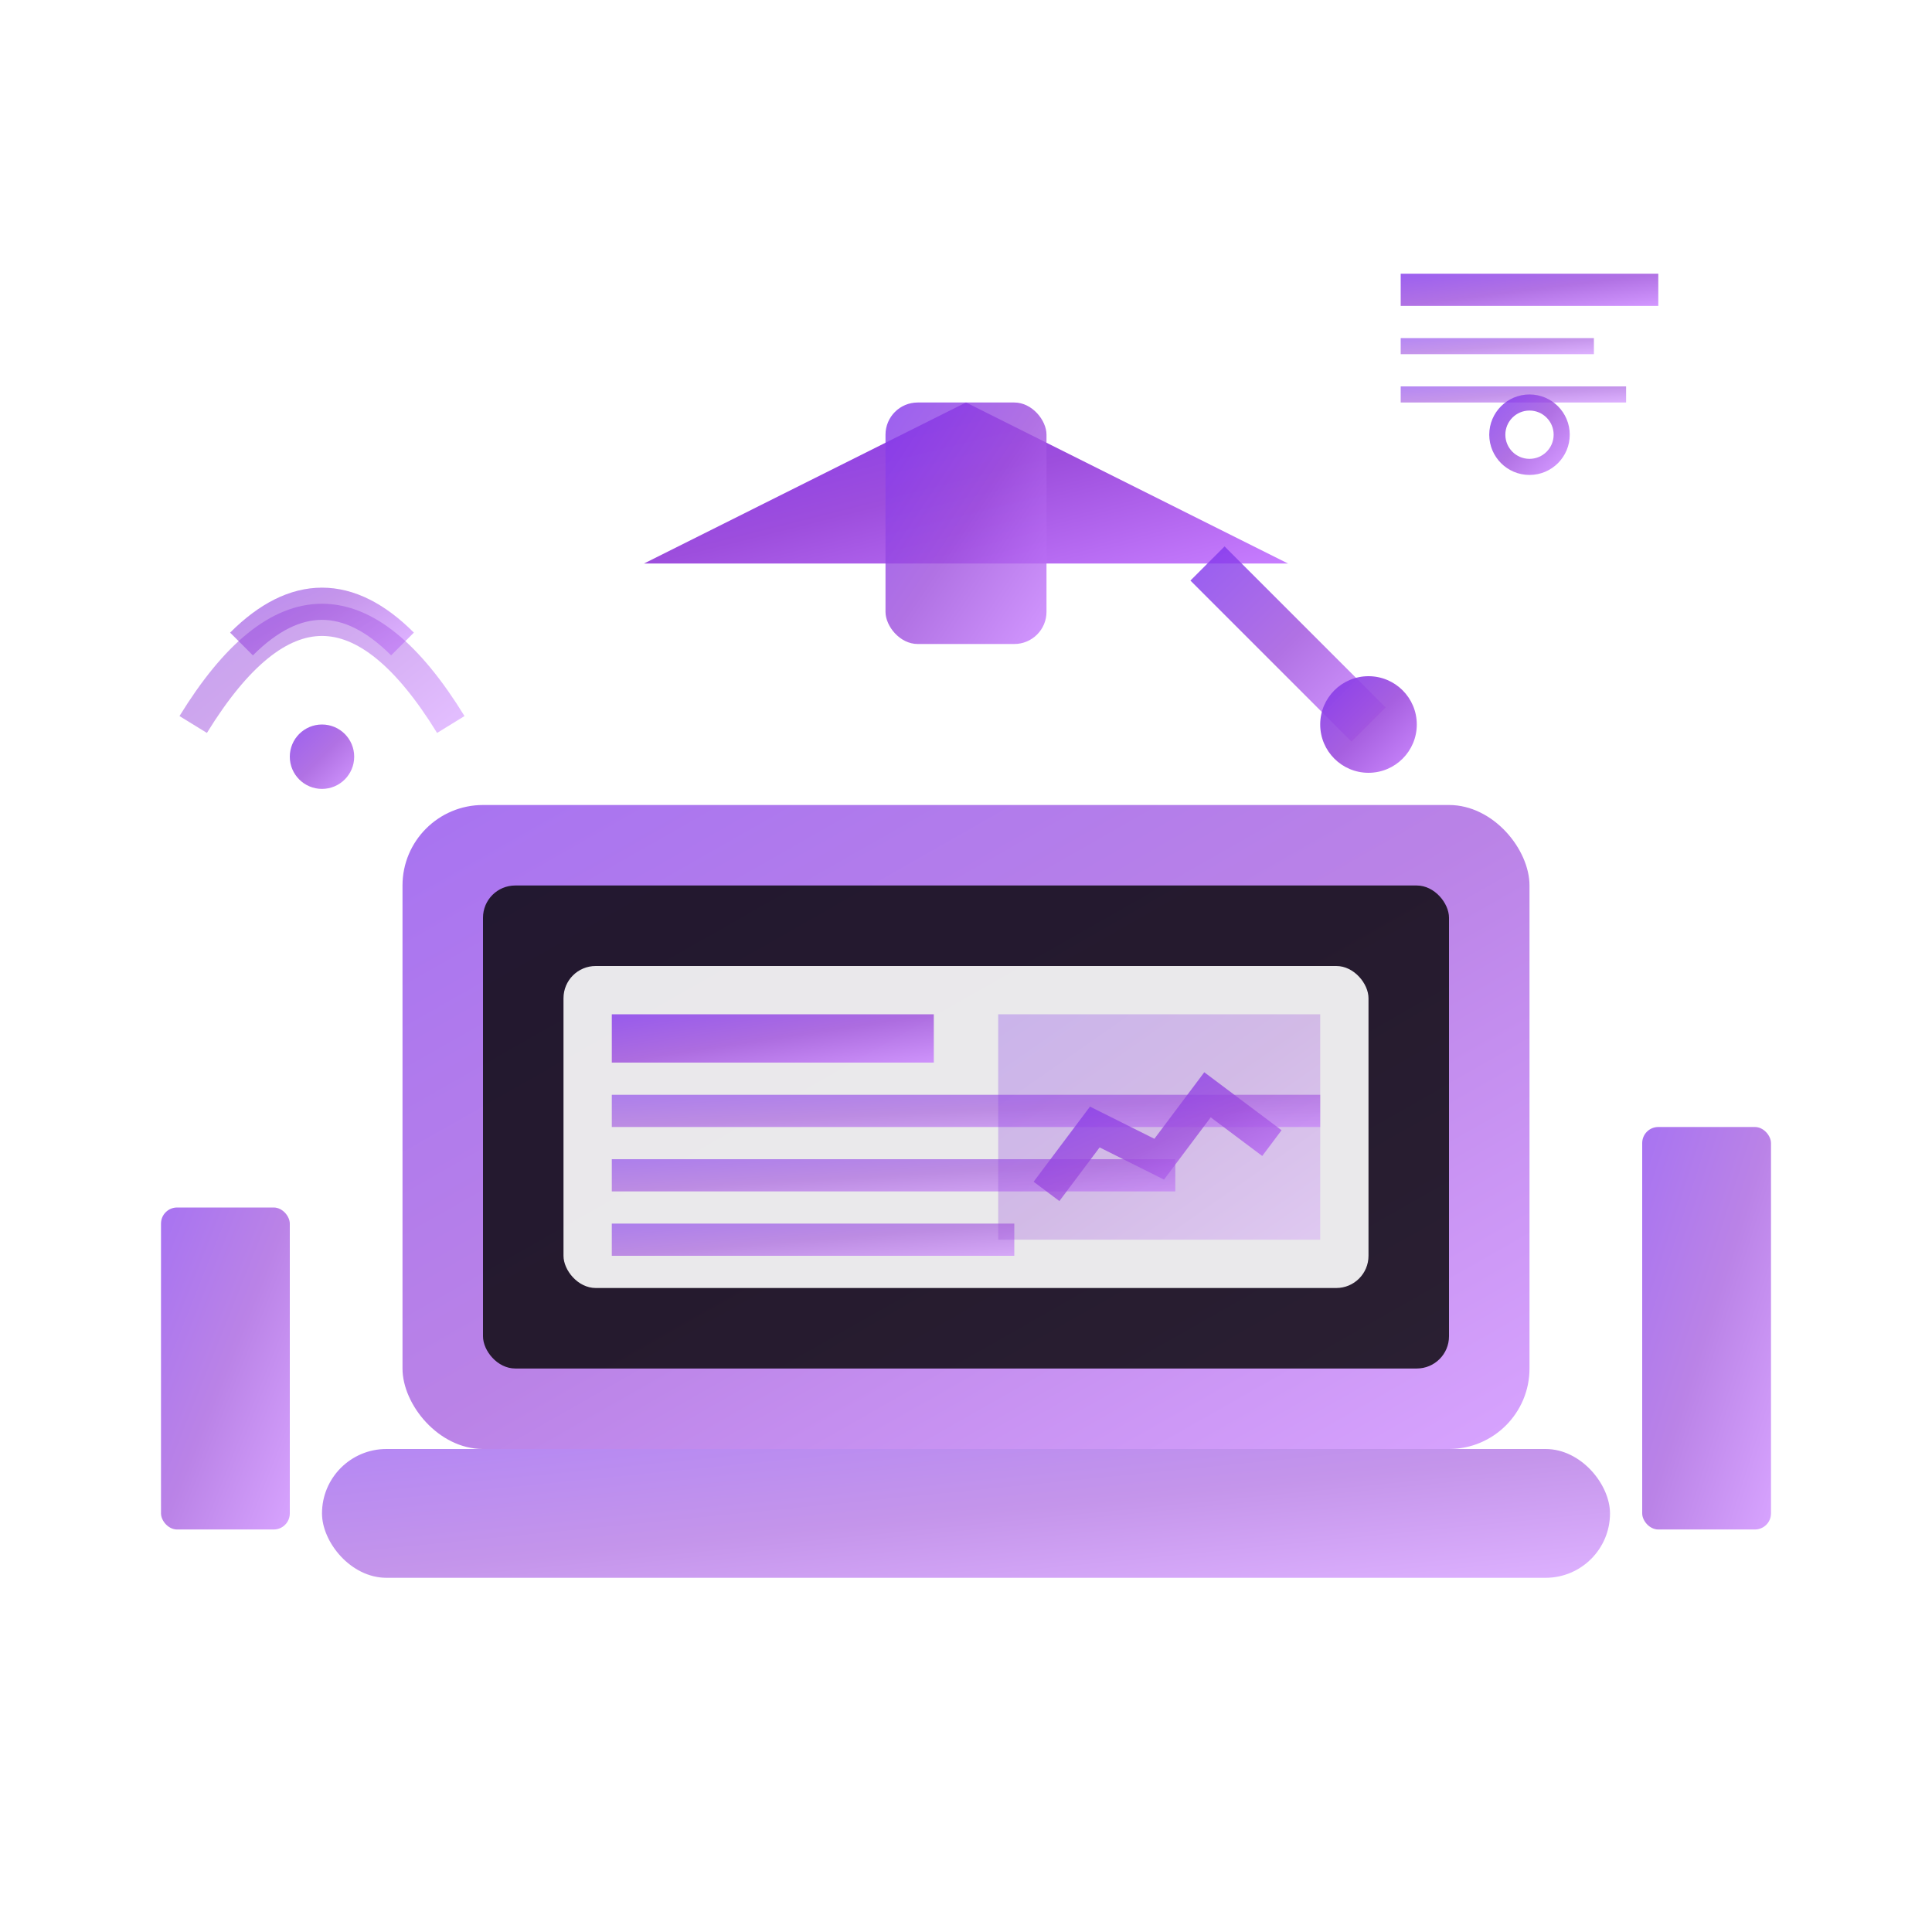
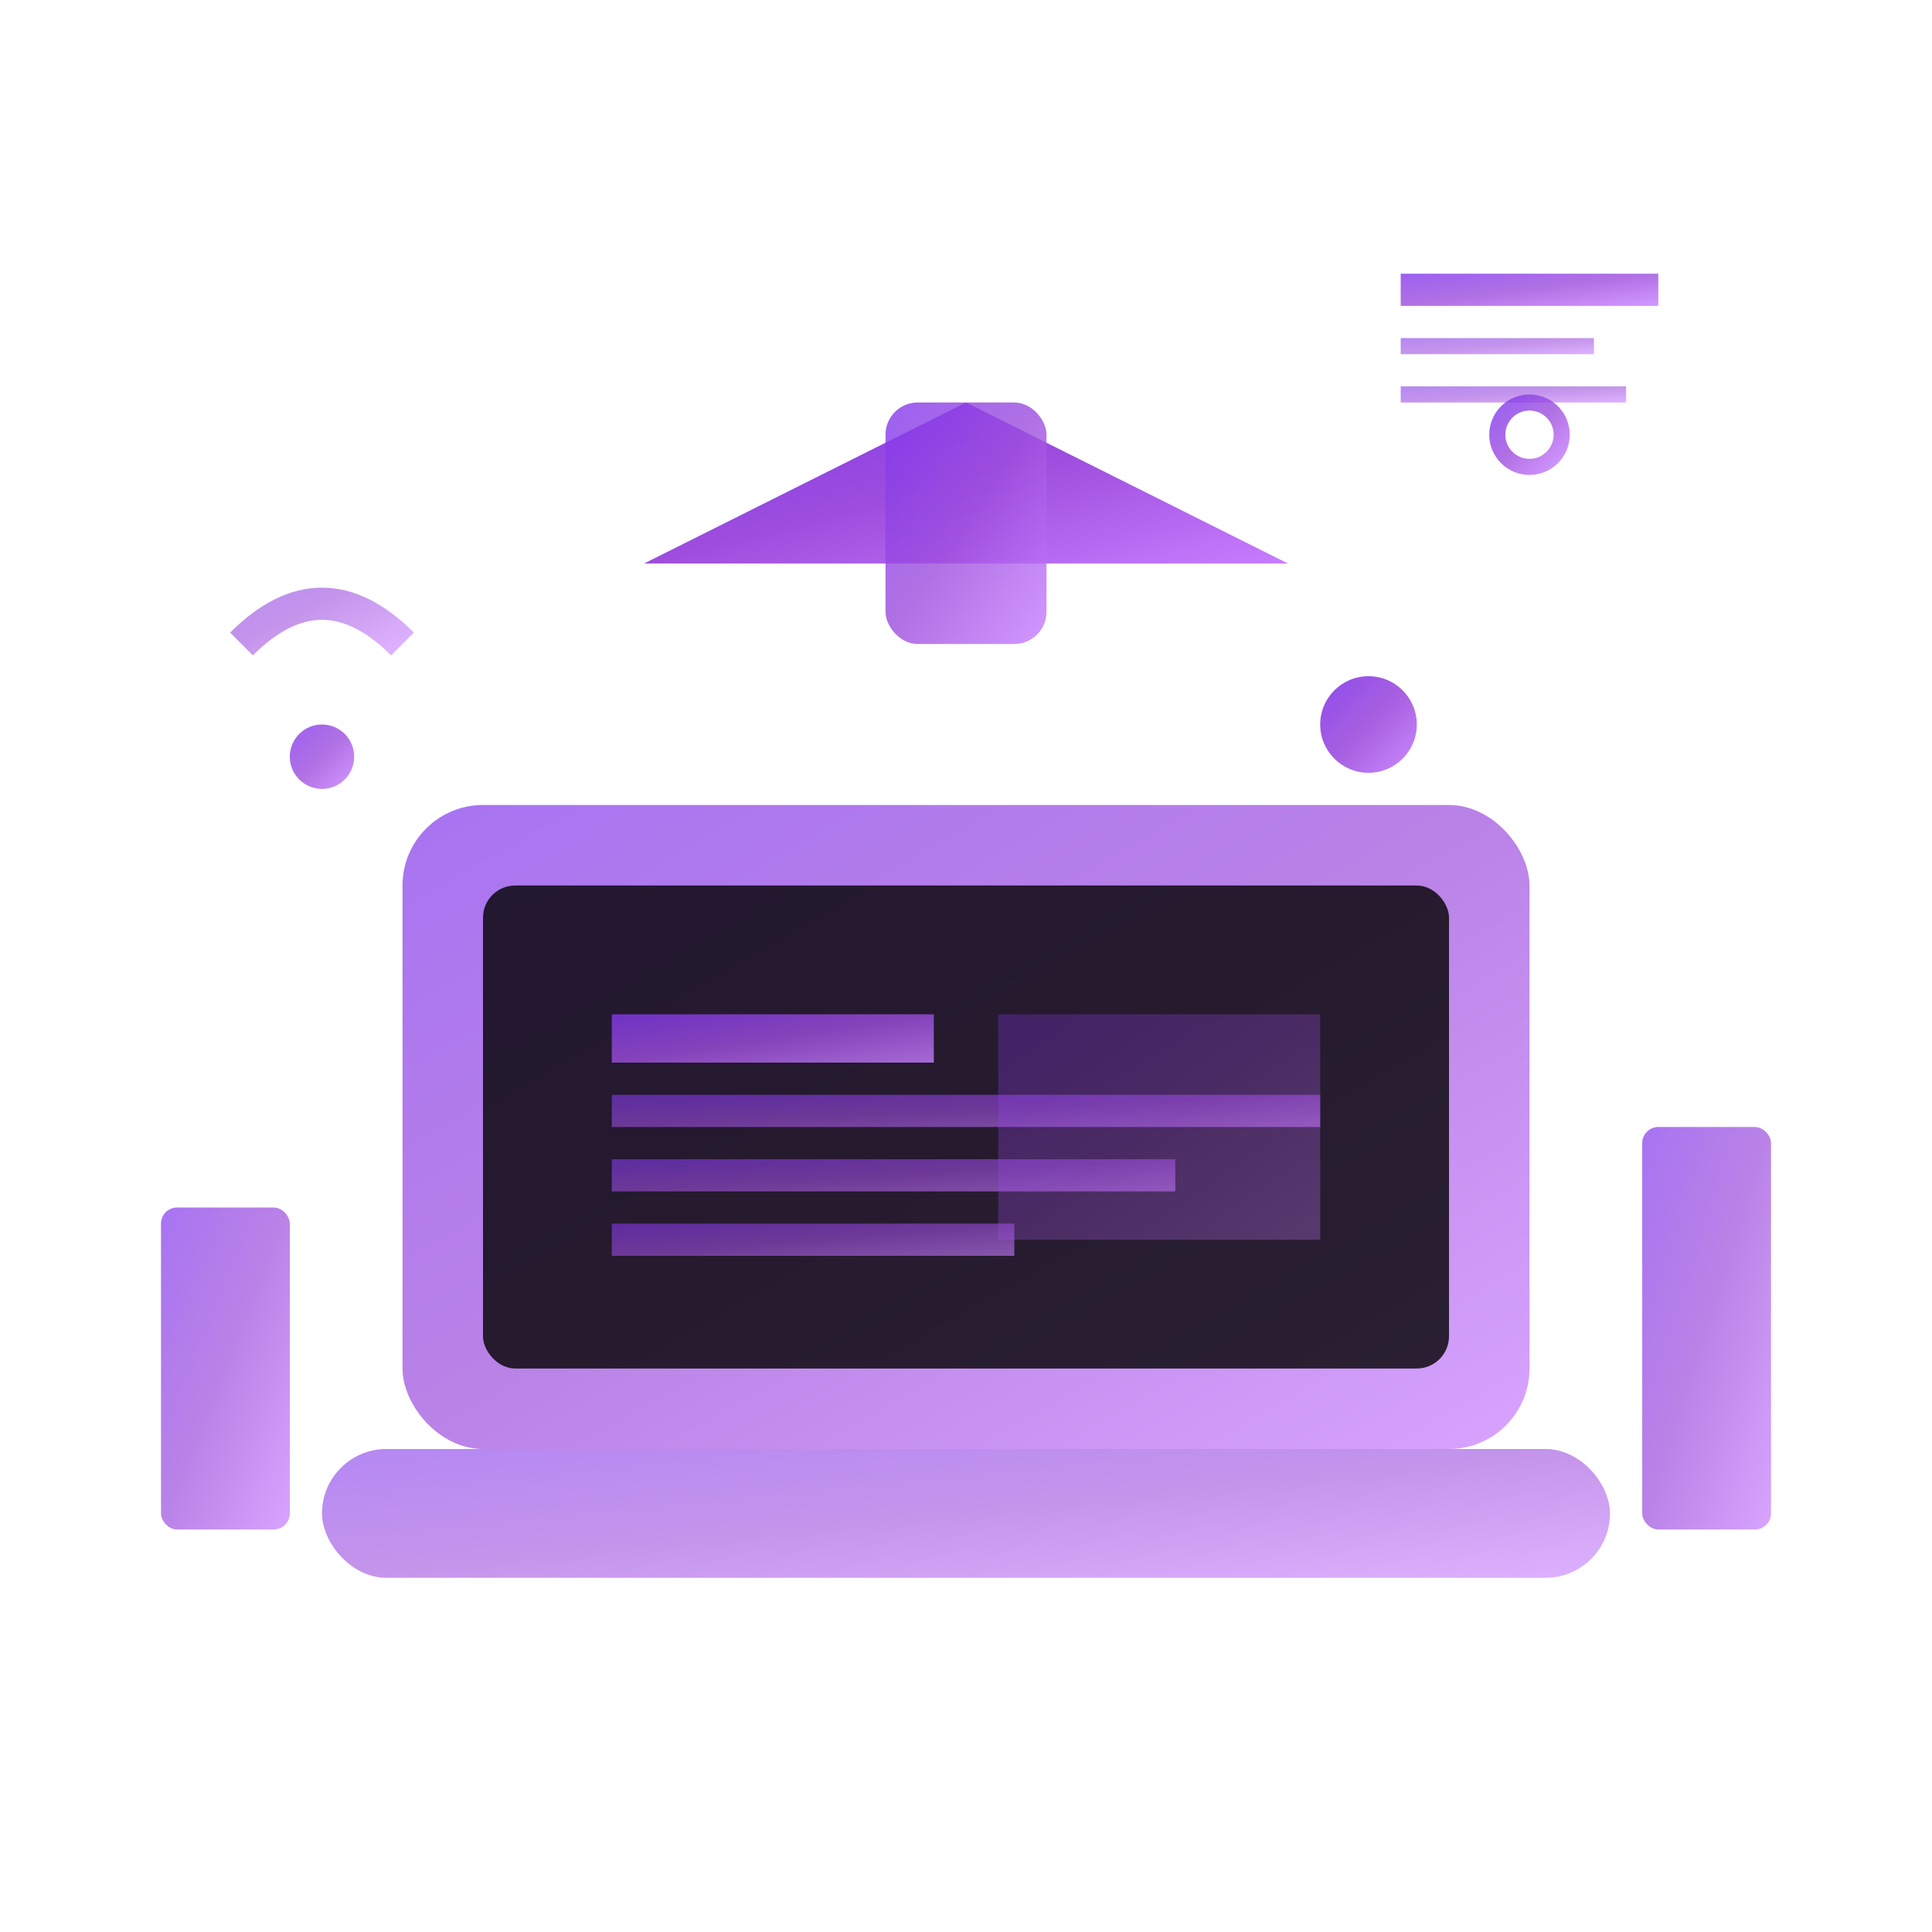
<svg xmlns="http://www.w3.org/2000/svg" width="120" height="120" viewBox="0 0 120 120">
  <defs>
    <linearGradient id="trainingGradient" x1="0%" y1="0%" x2="100%" y2="100%">
      <stop offset="0%" style="stop-color:#8338ec;stop-opacity:1" />
      <stop offset="50%" style="stop-color:#9d4edd;stop-opacity:1" />
      <stop offset="100%" style="stop-color:#c77dff;stop-opacity:1" />
    </linearGradient>
    <filter id="trainingGlow">
      <feGaussianBlur stdDeviation="3" result="coloredBlur" />
      <feMerge>
        <feMergeNode in="coloredBlur" />
        <feMergeNode in="SourceGraphic" />
      </feMerge>
    </filter>
  </defs>
  <polygon points="60,25 40,35 80,35" fill="url(#trainingGradient)" filter="url(#trainingGlow)" />
  <rect x="55" y="25" width="10" height="15" rx="2" fill="url(#trainingGradient)" opacity="0.8" />
-   <line x1="75" y1="35" x2="85" y2="45" stroke="url(#trainingGradient)" stroke-width="3" opacity="0.8" />
  <circle cx="85" cy="45" r="3" fill="url(#trainingGradient)" opacity="0.9" />
  <rect x="25" y="50" width="70" height="40" rx="5" fill="url(#trainingGradient)" opacity="0.7" />
  <rect x="30" y="55" width="60" height="30" rx="2" fill="#000000" opacity="0.8" />
-   <rect x="35" y="60" width="50" height="20" rx="2" fill="#ffffff" opacity="0.9" />
  <rect x="38" y="63" width="20" height="3" fill="url(#trainingGradient)" opacity="0.8" />
  <rect x="38" y="68" width="44" height="2" fill="url(#trainingGradient)" opacity="0.6" />
  <rect x="38" y="72" width="35" height="2" fill="url(#trainingGradient)" opacity="0.6" />
  <rect x="38" y="76" width="25" height="2" fill="url(#trainingGradient)" opacity="0.6" />
  <rect x="62" y="63" width="20" height="14" fill="url(#trainingGradient)" opacity="0.3" />
-   <polyline points="65,74 68,70 72,72 75,68 79,71" stroke="url(#trainingGradient)" stroke-width="2" fill="none" opacity="0.8" />
  <rect x="20" y="90" width="80" height="8" rx="4" fill="url(#trainingGradient)" opacity="0.6" />
  <rect x="10" y="75" width="8" height="20" rx="1" fill="url(#trainingGradient)" opacity="0.7" />
  <rect x="102" y="70" width="8" height="25" rx="1" fill="url(#trainingGradient)" opacity="0.7" />
  <rect x="85" y="15" width="20" height="15" rx="2" fill="#ffffff" opacity="0.9" />
  <rect x="87" y="17" width="16" height="2" fill="url(#trainingGradient)" opacity="0.8" />
  <rect x="87" y="21" width="12" height="1" fill="url(#trainingGradient)" opacity="0.6" />
  <rect x="87" y="24" width="14" height="1" fill="url(#trainingGradient)" opacity="0.6" />
  <circle cx="95" cy="27" r="2" fill="none" stroke="url(#trainingGradient)" stroke-width="1" opacity="0.8" />
  <path d="M15 40 Q20 35 25 40" stroke="url(#trainingGradient)" stroke-width="2" fill="none" opacity="0.6" />
-   <path d="M12 45 Q20 32 28 45" stroke="url(#trainingGradient)" stroke-width="2" fill="none" opacity="0.5" />
  <circle cx="20" cy="47" r="2" fill="url(#trainingGradient)" opacity="0.8" />
</svg>